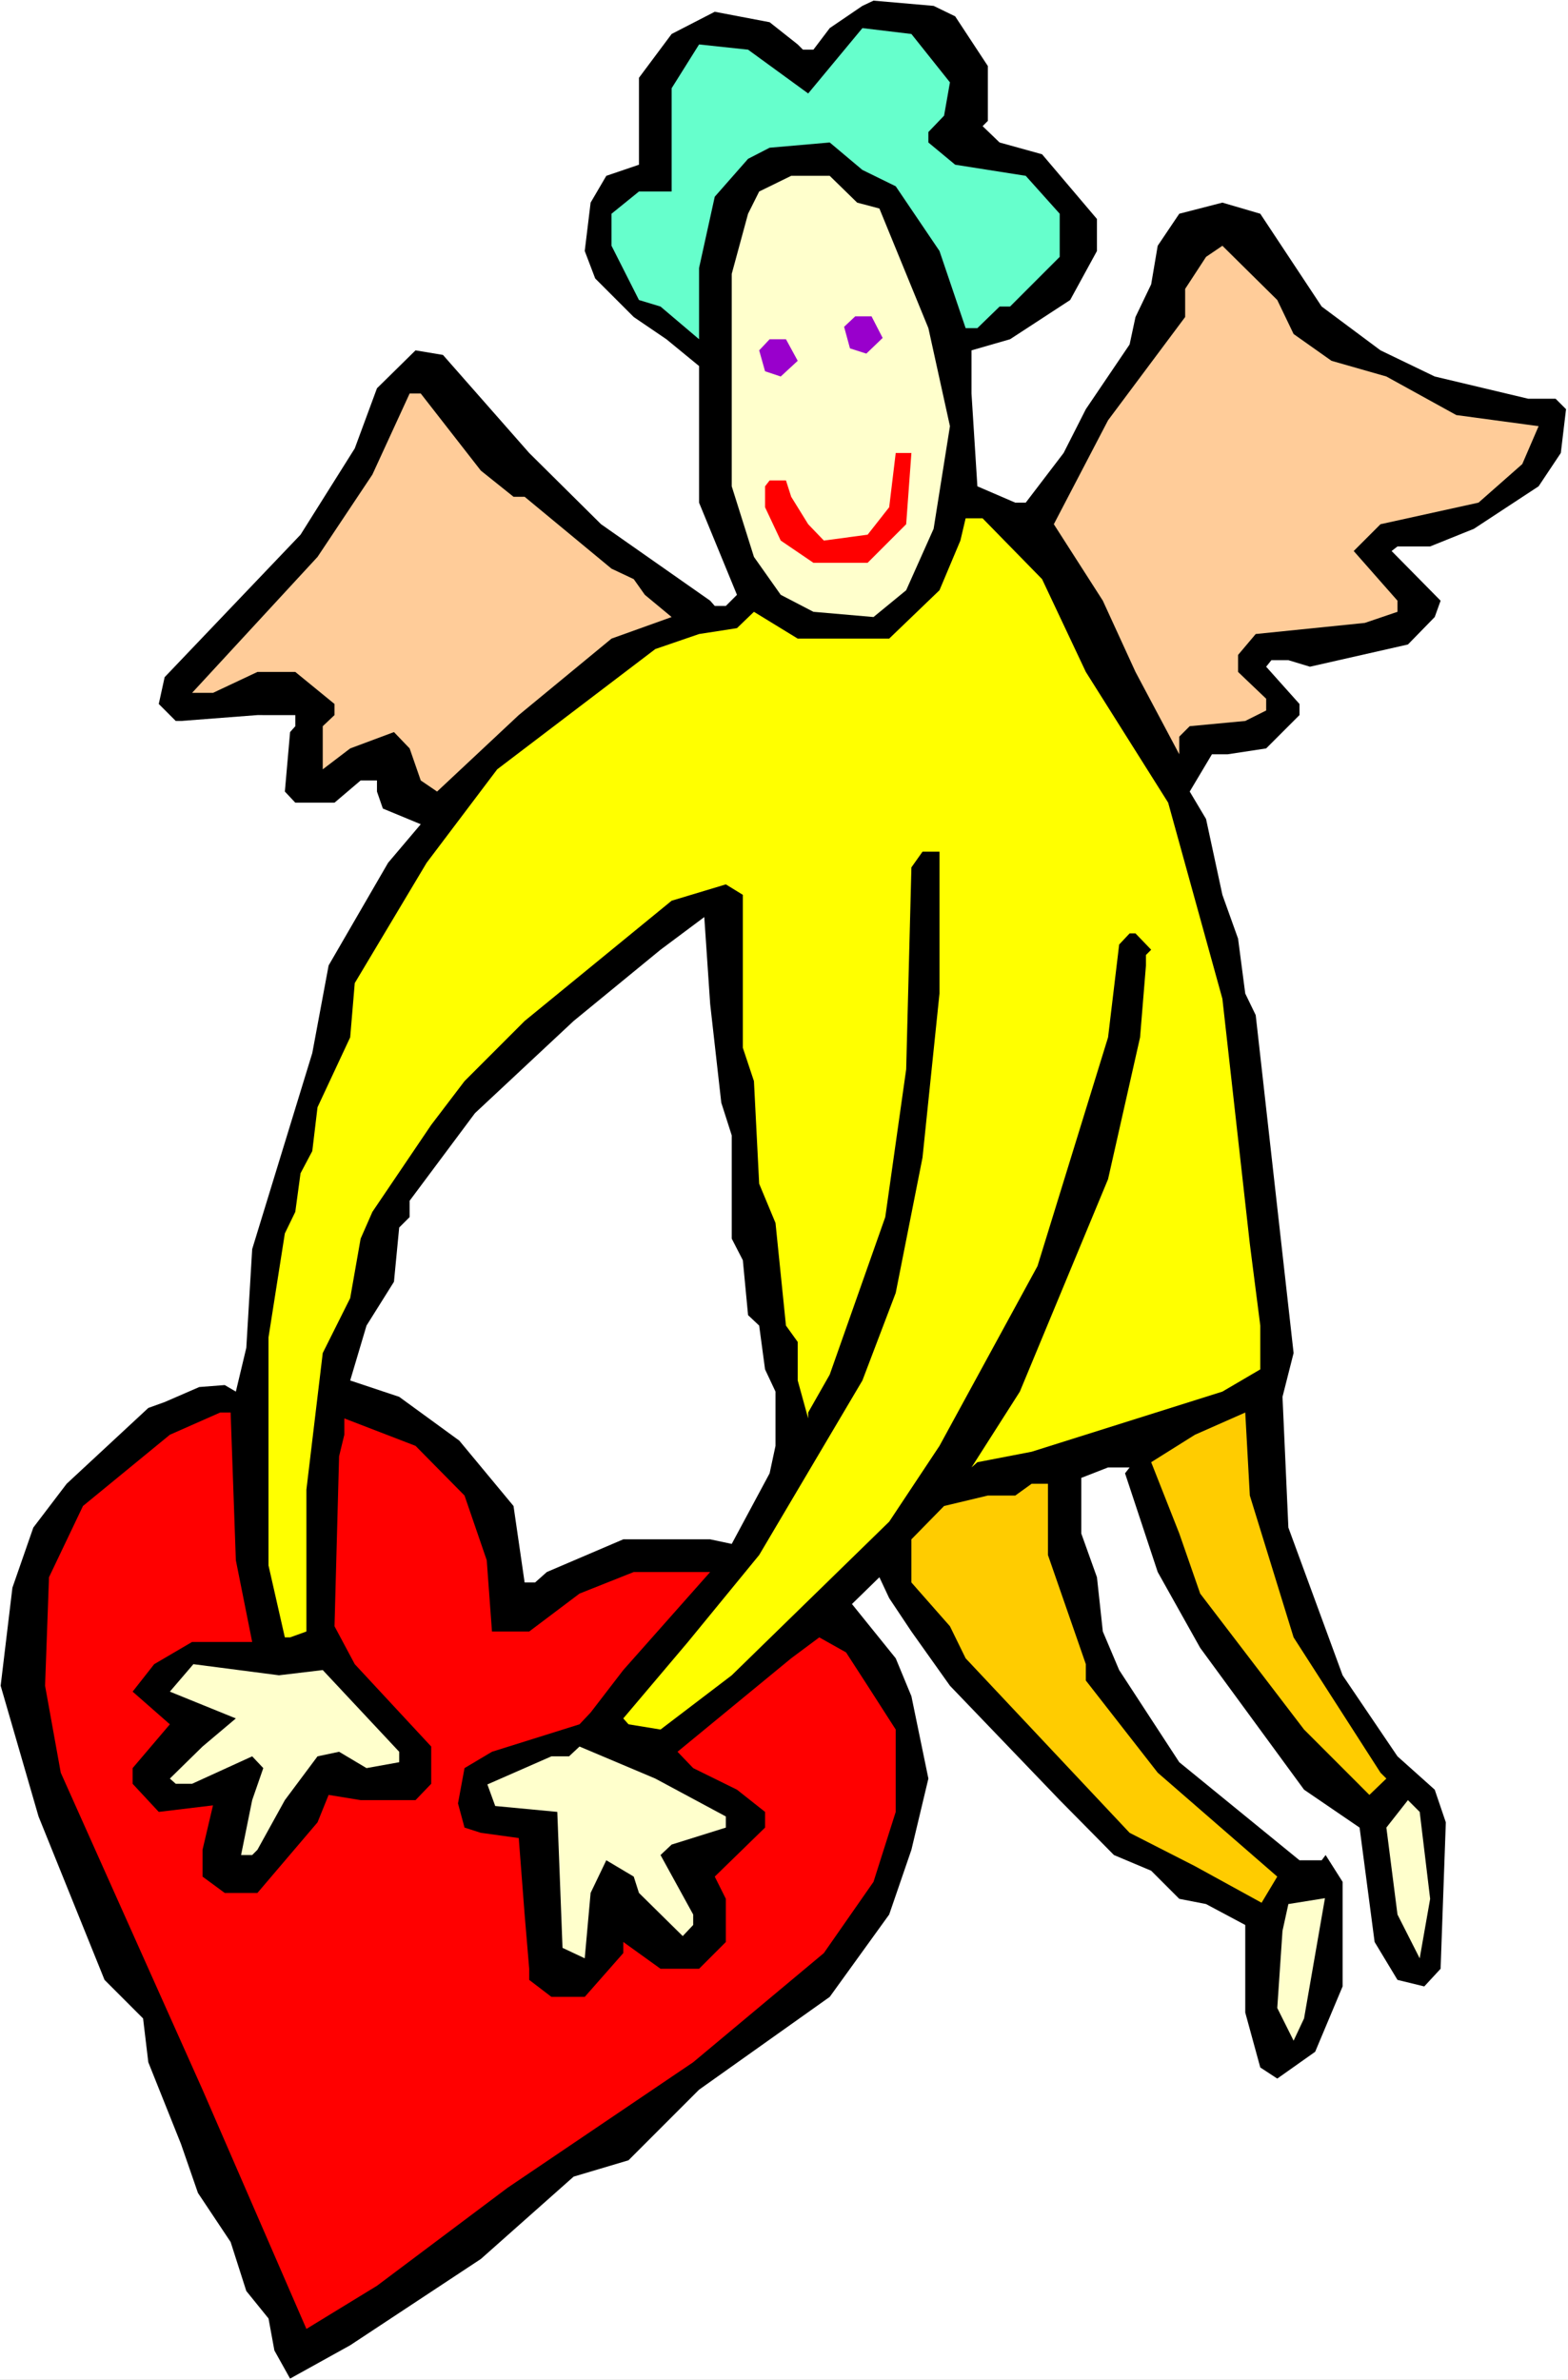
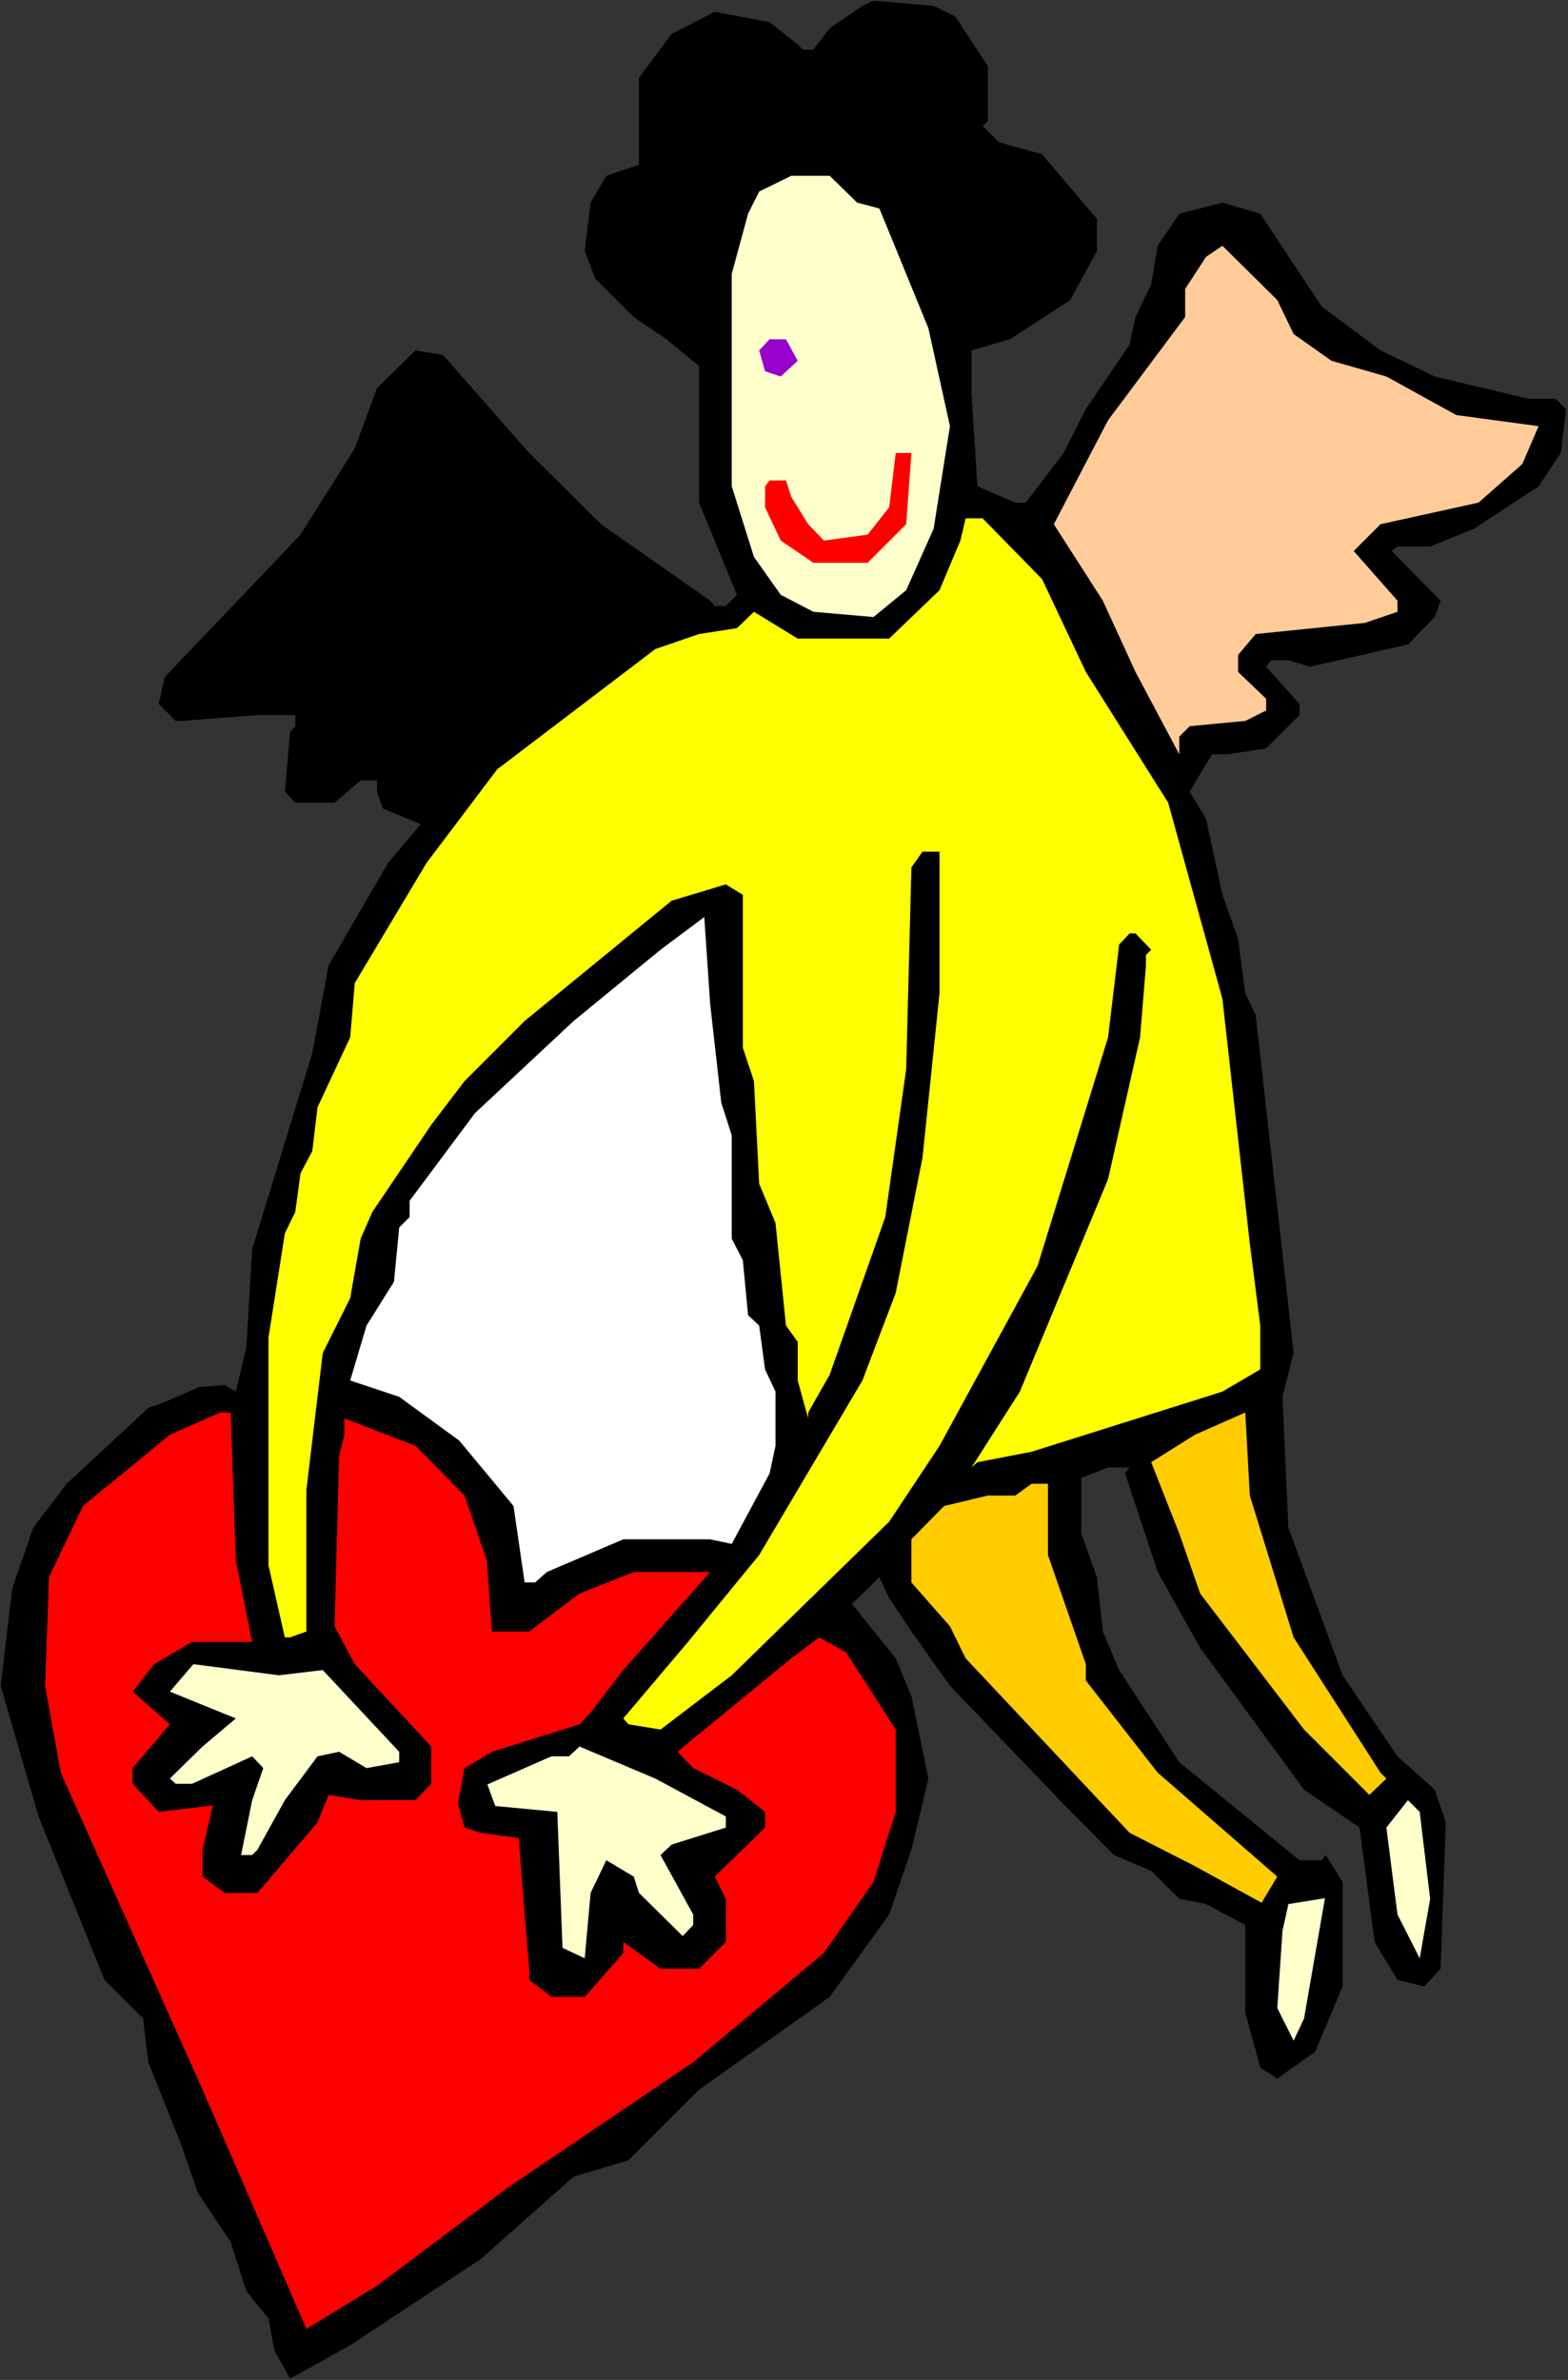
<svg xmlns="http://www.w3.org/2000/svg" xmlns:ns1="http://sodipodi.sourceforge.net/DTD/sodipodi-0.dtd" xmlns:ns2="http://www.inkscape.org/namespaces/inkscape" version="1.0" width="102.606mm" height="155.668mm" id="svg18" ns1:docname="Angel &amp; Heart 18.wmf">
  <rect width="100%" height="100%" fill="#333333" stroke="none" />
  <ns1:namedview id="namedview18" pagecolor="#ffffff" bordercolor="#000000" borderopacity="0.25" ns2:showpageshadow="2" ns2:pageopacity="0.0" ns2:pagecheckerboard="0" ns2:deskcolor="#d1d1d1" ns2:document-units="mm" />
  <defs id="defs1">
    <pattern id="WMFhbasepattern" patternUnits="userSpaceOnUse" width="6" height="6" x="0" y="0" />
  </defs>
-   <path style="fill:#ffffff;fill-opacity:1;fill-rule:evenodd;stroke:none" d="M 0,588.353 H 387.802 V 0 H 0 Z" id="path1" />
  <path style="fill:#000000;fill-opacity:1;fill-rule:evenodd;stroke:none" d="m 236.236,4.04 8.079,12.281 v 13.574 l -1.293,1.293 4.201,4.04 10.503,2.909 13.573,15.998 v 7.918 l -6.625,12.119 -14.866,9.695 -9.533,2.747 v 10.665 l 1.454,22.946 9.372,4.04 h 2.585 l 9.372,-12.281 5.494,-10.827 10.826,-15.998 1.454,-6.787 3.878,-8.08 1.616,-9.534 5.332,-7.918 10.665,-2.747 9.372,2.747 15.189,22.946 14.543,10.827 13.411,6.464 23.107,5.494 h 6.787 l 2.585,2.585 -1.293,10.827 -5.494,8.241 -15.997,10.503 -10.826,4.363 h -8.079 l -1.454,1.131 12.119,12.281 -1.454,4.04 -6.625,6.787 -24.238,5.494 -5.332,-1.616 h -4.201 l -1.293,1.616 8.241,9.211 v 2.747 l -8.241,8.241 -9.533,1.454 h -3.878 l -5.494,9.211 4.04,6.787 4.04,18.745 3.878,10.827 1.777,13.574 2.585,5.333 9.372,83.543 -2.747,10.827 1.454,32.318 13.411,36.52 13.573,20.037 9.21,8.241 2.747,8.08 -1.293,36.196 -4.04,4.363 -6.625,-1.616 -5.655,-9.372 -3.716,-28.278 -13.735,-9.372 -25.692,-35.065 -10.503,-18.745 -8.079,-24.4 1.131,-1.454 h -5.332 l -6.625,2.585 v 13.735 l 3.878,10.827 1.454,13.412 4.04,9.534 14.866,22.784 29.731,24.239 h 5.494 l 0.97,-1.293 4.201,6.625 v 25.855 l -6.787,16.159 -9.372,6.625 -4.201,-2.747 -3.716,-13.574 v -21.653 l -9.695,-5.171 -6.625,-1.293 -6.948,-6.948 -9.21,-3.878 -13.411,-13.574 -27.146,-28.278 -9.533,-13.412 -5.494,-8.241 -2.424,-5.171 -6.787,6.625 10.826,13.412 3.878,9.372 4.201,20.36 -4.201,17.613 -5.494,15.998 -14.704,20.36 -32.317,22.946 -17.451,17.452 -13.573,4.04 -22.945,20.36 -32.317,21.33 -14.866,8.241 -3.878,-6.948 -1.454,-7.918 -5.494,-6.787 -3.878,-12.119 L 48.96,542.138 44.759,530.019 36.68,509.82 35.387,498.993 25.853,489.459 9.533,449.062 0.162,416.743 3.07,392.505 l 5.171,-14.866 8.241,-10.827 20.198,-18.745 4.04,-1.454 8.564,-3.717 6.302,-0.485 2.747,1.616 2.585,-10.827 1.454,-24.4 14.866,-48.477 4.04,-21.653 14.704,-25.37 8.079,-9.534 -9.372,-3.878 -1.454,-4.201 v -2.747 h -4.04 l -6.463,5.494 H 73.036 l -2.585,-2.747 1.293,-14.705 1.293,-1.454 v -2.747 H 63.664 L 44.759,178.235 h -1.293 l -4.201,-4.201 1.454,-6.625 33.61,-35.227 13.411,-21.33 5.494,-14.866 9.533,-9.372 6.787,1.131 21.329,24.239 17.774,17.613 26.985,18.906 1.131,1.293 H 179.52 l 2.747,-2.747 -9.372,-22.784 V 90.491 l -8.079,-6.625 -8.079,-5.494 -9.533,-9.534 -2.585,-6.787 1.454,-11.958 3.878,-6.625 8.079,-2.747 V 19.229 l 8.079,-10.827 10.665,-5.494 13.573,2.585 6.948,5.494 1.293,1.293 h 2.585 l 4.04,-5.333 8.079,-5.494 2.747,-1.293 14.866,1.293 z" id="path2" />
-   <path style="fill:#66ffcc;fill-opacity:1;fill-rule:evenodd;stroke:none" d="m 234.943,20.36 -1.454,8.241 -3.878,4.04 v 2.585 l 6.625,5.494 17.451,2.747 8.402,9.372 v 10.665 l -12.28,12.281 h -2.585 l -5.494,5.333 h -2.909 l -6.463,-19.068 -10.826,-15.998 -8.241,-4.04 -8.079,-6.787 -14.866,1.293 -5.332,2.747 -8.241,9.372 -3.878,17.613 V 83.866 l -9.533,-8.08 -5.332,-1.616 -6.787,-13.412 v -7.918 l 6.787,-5.494 h 8.079 V 21.815 l 6.787,-10.827 12.119,1.293 14.866,10.827 13.411,-16.159 12.119,1.454 z" id="path3" />
  <path style="fill:#ffffcc;fill-opacity:1;fill-rule:evenodd;stroke:none" d="m 211.998,50.093 5.494,1.454 12.119,29.571 5.332,24.239 -4.04,25.37 -6.787,15.19 -8.079,6.625 -14.866,-1.293 -8.079,-4.201 -6.625,-9.372 -5.494,-17.452 V 67.707 l 4.04,-14.866 2.747,-5.494 7.918,-3.878 h 9.533 z" id="path4" />
  <path style="fill:#ffcc99;fill-opacity:1;fill-rule:evenodd;stroke:none" d="m 319.937,82.573 9.372,6.625 13.573,3.878 17.29,9.534 20.36,2.747 -4.04,9.372 -10.826,9.534 -24.238,5.333 -6.625,6.625 10.826,12.281 v 2.747 l -8.079,2.747 -26.985,2.747 -4.363,5.171 v 4.201 l 6.948,6.625 v 2.909 l -5.171,2.585 -13.735,1.293 -2.585,2.585 v 4.363 l -10.826,-20.36 -8.079,-17.613 -12.119,-18.906 13.411,-25.693 19.067,-25.531 v -6.948 l 5.171,-7.918 4.04,-2.747 13.573,13.412 z" id="path5" />
  <path style="fill:#9900cc;fill-opacity:1;fill-rule:evenodd;stroke:none" d="m 197.294,89.198 -4.201,3.878 -3.878,-1.293 -1.454,-5.171 2.585,-2.747 h 4.04 z" id="path6" />
-   <path style="fill:#9900cc;fill-opacity:1;fill-rule:evenodd;stroke:none" d="m 218.3,83.543 -4.04,3.878 -4.04,-1.293 -1.454,-5.333 2.747,-2.585 h 4.04 z" id="path7" />
-   <path style="fill:#ffcc99;fill-opacity:1;fill-rule:evenodd;stroke:none" d="m 118.926,116.346 8.079,6.464 h 2.747 l 21.491,17.775 5.494,2.585 2.747,3.878 6.625,5.494 -14.866,5.332 -22.945,18.906 -20.198,18.906 -4.04,-2.747 -2.747,-7.918 -3.878,-4.04 -10.826,4.04 -6.787,5.171 v -10.665 l 2.909,-2.747 v -2.747 l -9.695,-7.918 h -9.372 l -10.988,5.171 h -5.171 l 31.024,-33.611 13.573,-20.36 9.21,-20.037 h 2.747 z" id="path8" />
  <path style="fill:#ff0000;fill-opacity:1;fill-rule:evenodd;stroke:none" d="m 224.117,129.596 -9.533,9.534 h -13.411 l -8.079,-5.494 -3.878,-8.241 v -5.171 l 1.131,-1.454 h 4.04 l 1.293,4.04 4.201,6.787 3.878,4.04 10.826,-1.454 5.332,-6.787 1.616,-13.412 h 3.878 z" id="path9" />
  <path style="fill:#ffff00;fill-opacity:1;fill-rule:evenodd;stroke:none" d="m 257.727,143.17 10.826,22.946 20.36,32.318 13.411,48.477 6.787,60.597 2.585,20.199 v 10.827 l -9.372,5.494 -47.183,14.866 -13.411,2.585 -1.454,1.293 11.957,-18.745 21.814,-52.517 7.918,-35.065 1.454,-17.775 v -2.585 l 1.293,-1.293 -3.878,-4.04 h -1.454 l -2.585,2.747 -2.747,22.946 -17.451,56.557 -24.238,44.438 -12.442,18.745 -38.942,37.974 -17.613,13.412 -7.918,-1.293 -1.293,-1.454 15.997,-18.906 17.613,-21.492 25.53,-43.145 8.241,-21.653 6.625,-33.449 4.201,-40.559 v -35.065 h -4.201 l -2.747,3.878 -1.293,49.932 -5.171,36.52 -13.735,38.943 -5.332,9.372 v 1.454 l -2.585,-9.372 v -9.534 l -2.909,-4.04 -2.585,-25.37 -4.04,-9.695 -1.293,-25.37 -2.747,-8.241 v -37.812 l -4.201,-2.585 -13.411,4.04 -36.356,29.733 -14.866,14.866 -8.241,10.827 -14.543,21.492 -2.909,6.625 -2.585,14.705 -6.787,13.574 -4.04,33.773 v 35.065 l -4.04,1.454 h -1.293 l -4.04,-17.775 v -56.395 l 4.04,-25.693 2.585,-5.333 1.293,-9.534 2.909,-5.494 1.293,-10.827 8.079,-17.29 1.131,-13.412 17.774,-29.733 17.451,-23.108 39.103,-29.733 10.826,-3.717 9.372,-1.454 4.201,-4.04 10.826,6.625 h 22.622 l 12.442,-11.958 5.171,-12.281 1.293,-5.494 h 4.201 z" id="path10" />
  <path style="fill:#ffffff;fill-opacity:1;fill-rule:evenodd;stroke:none" d="m 178.389,272.604 2.585,8.08 v 25.531 l 2.747,5.333 1.293,13.574 2.747,2.585 1.454,10.827 2.585,5.494 v 13.412 l -1.454,6.787 -9.372,17.452 -5.332,-1.131 h -21.491 l -18.905,8.08 -2.909,2.585 h -2.585 l -2.747,-18.906 -13.411,-16.159 -14.866,-10.827 -12.119,-4.04 4.04,-13.574 6.787,-10.827 1.293,-13.412 2.585,-2.585 v -4.04 l 16.158,-21.653 24.399,-22.784 21.491,-17.613 10.826,-8.08 1.454,21.492 z" id="path11" />
  <path style="fill:#ff0000;fill-opacity:1;fill-rule:evenodd;stroke:none" d="m 58.332,385.718 4.04,20.199 H 47.506 l -9.372,5.494 -5.332,6.787 9.21,8.08 -9.21,10.827 v 3.878 l 6.463,6.948 13.411,-1.616 -2.585,10.988 v 6.625 l 5.494,4.04 h 8.079 l 14.866,-17.452 2.747,-6.787 7.918,1.293 h 13.573 l 3.878,-4.04 v -9.211 l -18.905,-20.36 -5.009,-9.372 1.131,-42.014 1.293,-5.333 v -4.04 l 17.613,6.787 12.119,12.281 5.494,15.998 1.293,17.613 h 9.21 l 12.442,-9.372 13.411,-5.333 h 18.905 l -21.491,24.239 -8.079,10.503 -2.747,2.909 -21.652,6.787 -6.787,4.04 -1.616,8.726 1.616,5.979 4.04,1.293 9.372,1.293 1.454,18.906 1.131,13.412 v 2.747 l 5.494,4.201 h 8.241 l 9.533,-10.827 v -2.747 l 9.21,6.625 h 9.533 L 179.52,480.087 V 469.422 l -2.747,-5.494 12.442,-12.119 v -3.878 l -6.948,-5.494 -10.826,-5.333 -3.878,-4.04 28.116,-23.108 6.948,-5.171 6.625,3.717 5.332,8.241 6.948,10.827 v 20.36 l -5.494,17.29 -12.28,17.613 -32.317,26.986 -45.89,31.025 -32.317,24.239 -17.451,10.665 -25.692,-59.142 -35.064,-78.372 -3.878,-21.492 0.97,-26.824 8.402,-17.613 21.491,-17.613 12.442,-5.494 h 2.585 z" id="path12" />
  <path style="fill:#ffcc00;fill-opacity:1;fill-rule:evenodd;stroke:none" d="m 319.937,404.786 21.491,33.449 1.454,1.454 -4.201,4.04 -16.158,-16.159 -25.692,-33.611 -5.171,-14.866 -6.948,-17.613 10.826,-6.787 12.442,-5.494 1.131,20.522 z" id="path13" />
  <path style="fill:#ffcc00;fill-opacity:1;fill-rule:evenodd;stroke:none" d="m 259.181,384.425 9.372,26.986 v 4.04 l 17.774,22.784 29.57,25.693 -3.878,6.464 -16.482,-9.049 -16.158,-8.241 -40.558,-43.145 -3.878,-7.918 -9.533,-10.827 v -10.665 l 8.079,-8.241 10.826,-2.585 h 6.787 l 4.04,-2.909 h 4.04 z" id="path14" />
  <path style="fill:#ffffcc;fill-opacity:1;fill-rule:evenodd;stroke:none" d="m 79.823,412.865 18.905,20.199 v 2.585 l -8.079,1.454 -6.787,-4.04 -5.332,1.131 -8.079,10.827 -6.787,12.281 -1.293,1.293 h -2.747 l 2.747,-13.574 2.747,-7.918 -2.747,-2.909 -14.866,6.787 h -4.04 l -1.454,-1.293 8.079,-7.918 8.241,-6.948 -16.32,-6.625 5.817,-6.787 21.168,2.747 z" id="path15" />
  <path style="fill:#ffffcc;fill-opacity:1;fill-rule:evenodd;stroke:none" d="m 162.069,439.689 17.451,9.372 v 2.747 l -13.411,4.201 -2.747,2.585 8.079,14.705 v 2.585 l -2.585,2.747 -10.826,-10.665 -1.293,-4.04 -6.787,-4.04 -3.878,8.08 -1.454,16.159 -5.494,-2.585 -1.293,-33.611 -15.351,-1.454 -1.939,-5.333 15.835,-6.948 h 4.363 l 2.585,-2.424 z" id="path16" />
  <path style="fill:#ffffcc;fill-opacity:1;fill-rule:evenodd;stroke:none" d="m 353.708,469.422 -2.585,14.705 -5.494,-10.827 -2.747,-21.492 5.332,-6.787 2.909,2.909 z" id="path17" />
  <path style="fill:#ffffcc;fill-opacity:1;fill-rule:evenodd;stroke:none" d="m 319.937,504.487 -4.04,-8.08 1.293,-19.068 1.454,-6.625 9.049,-1.454 -5.171,29.733 z" id="path18" />
</svg>